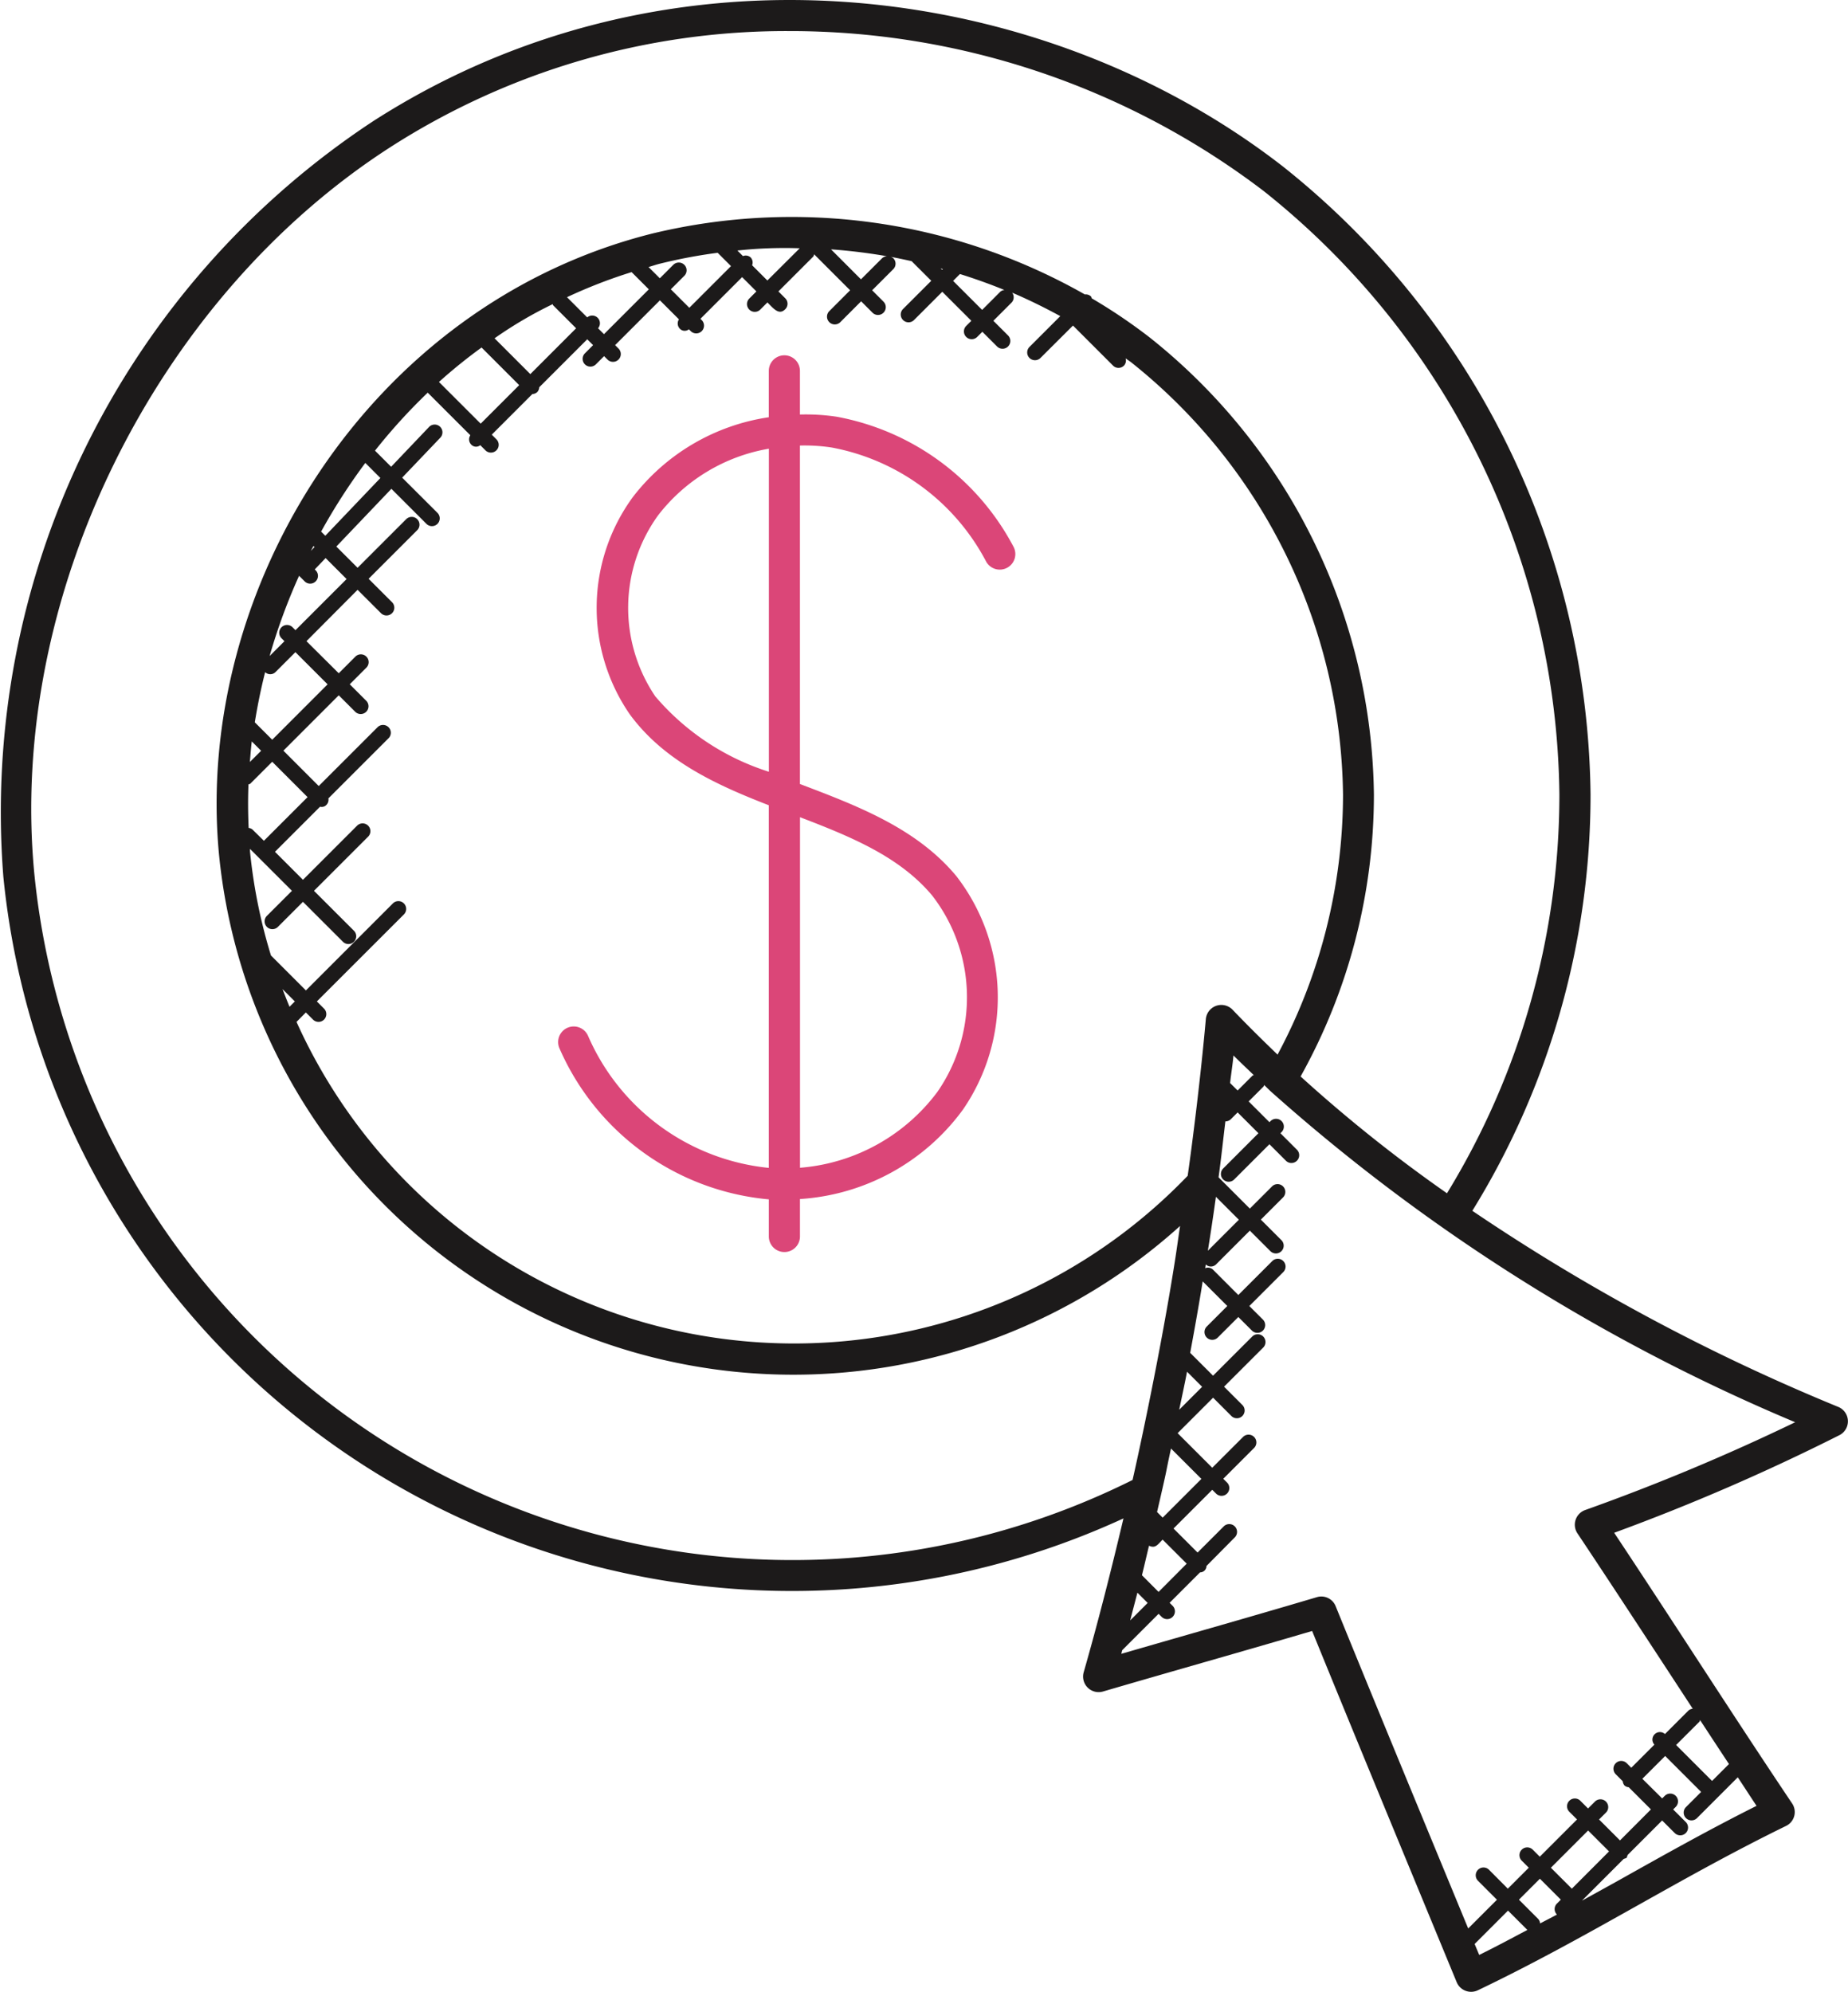
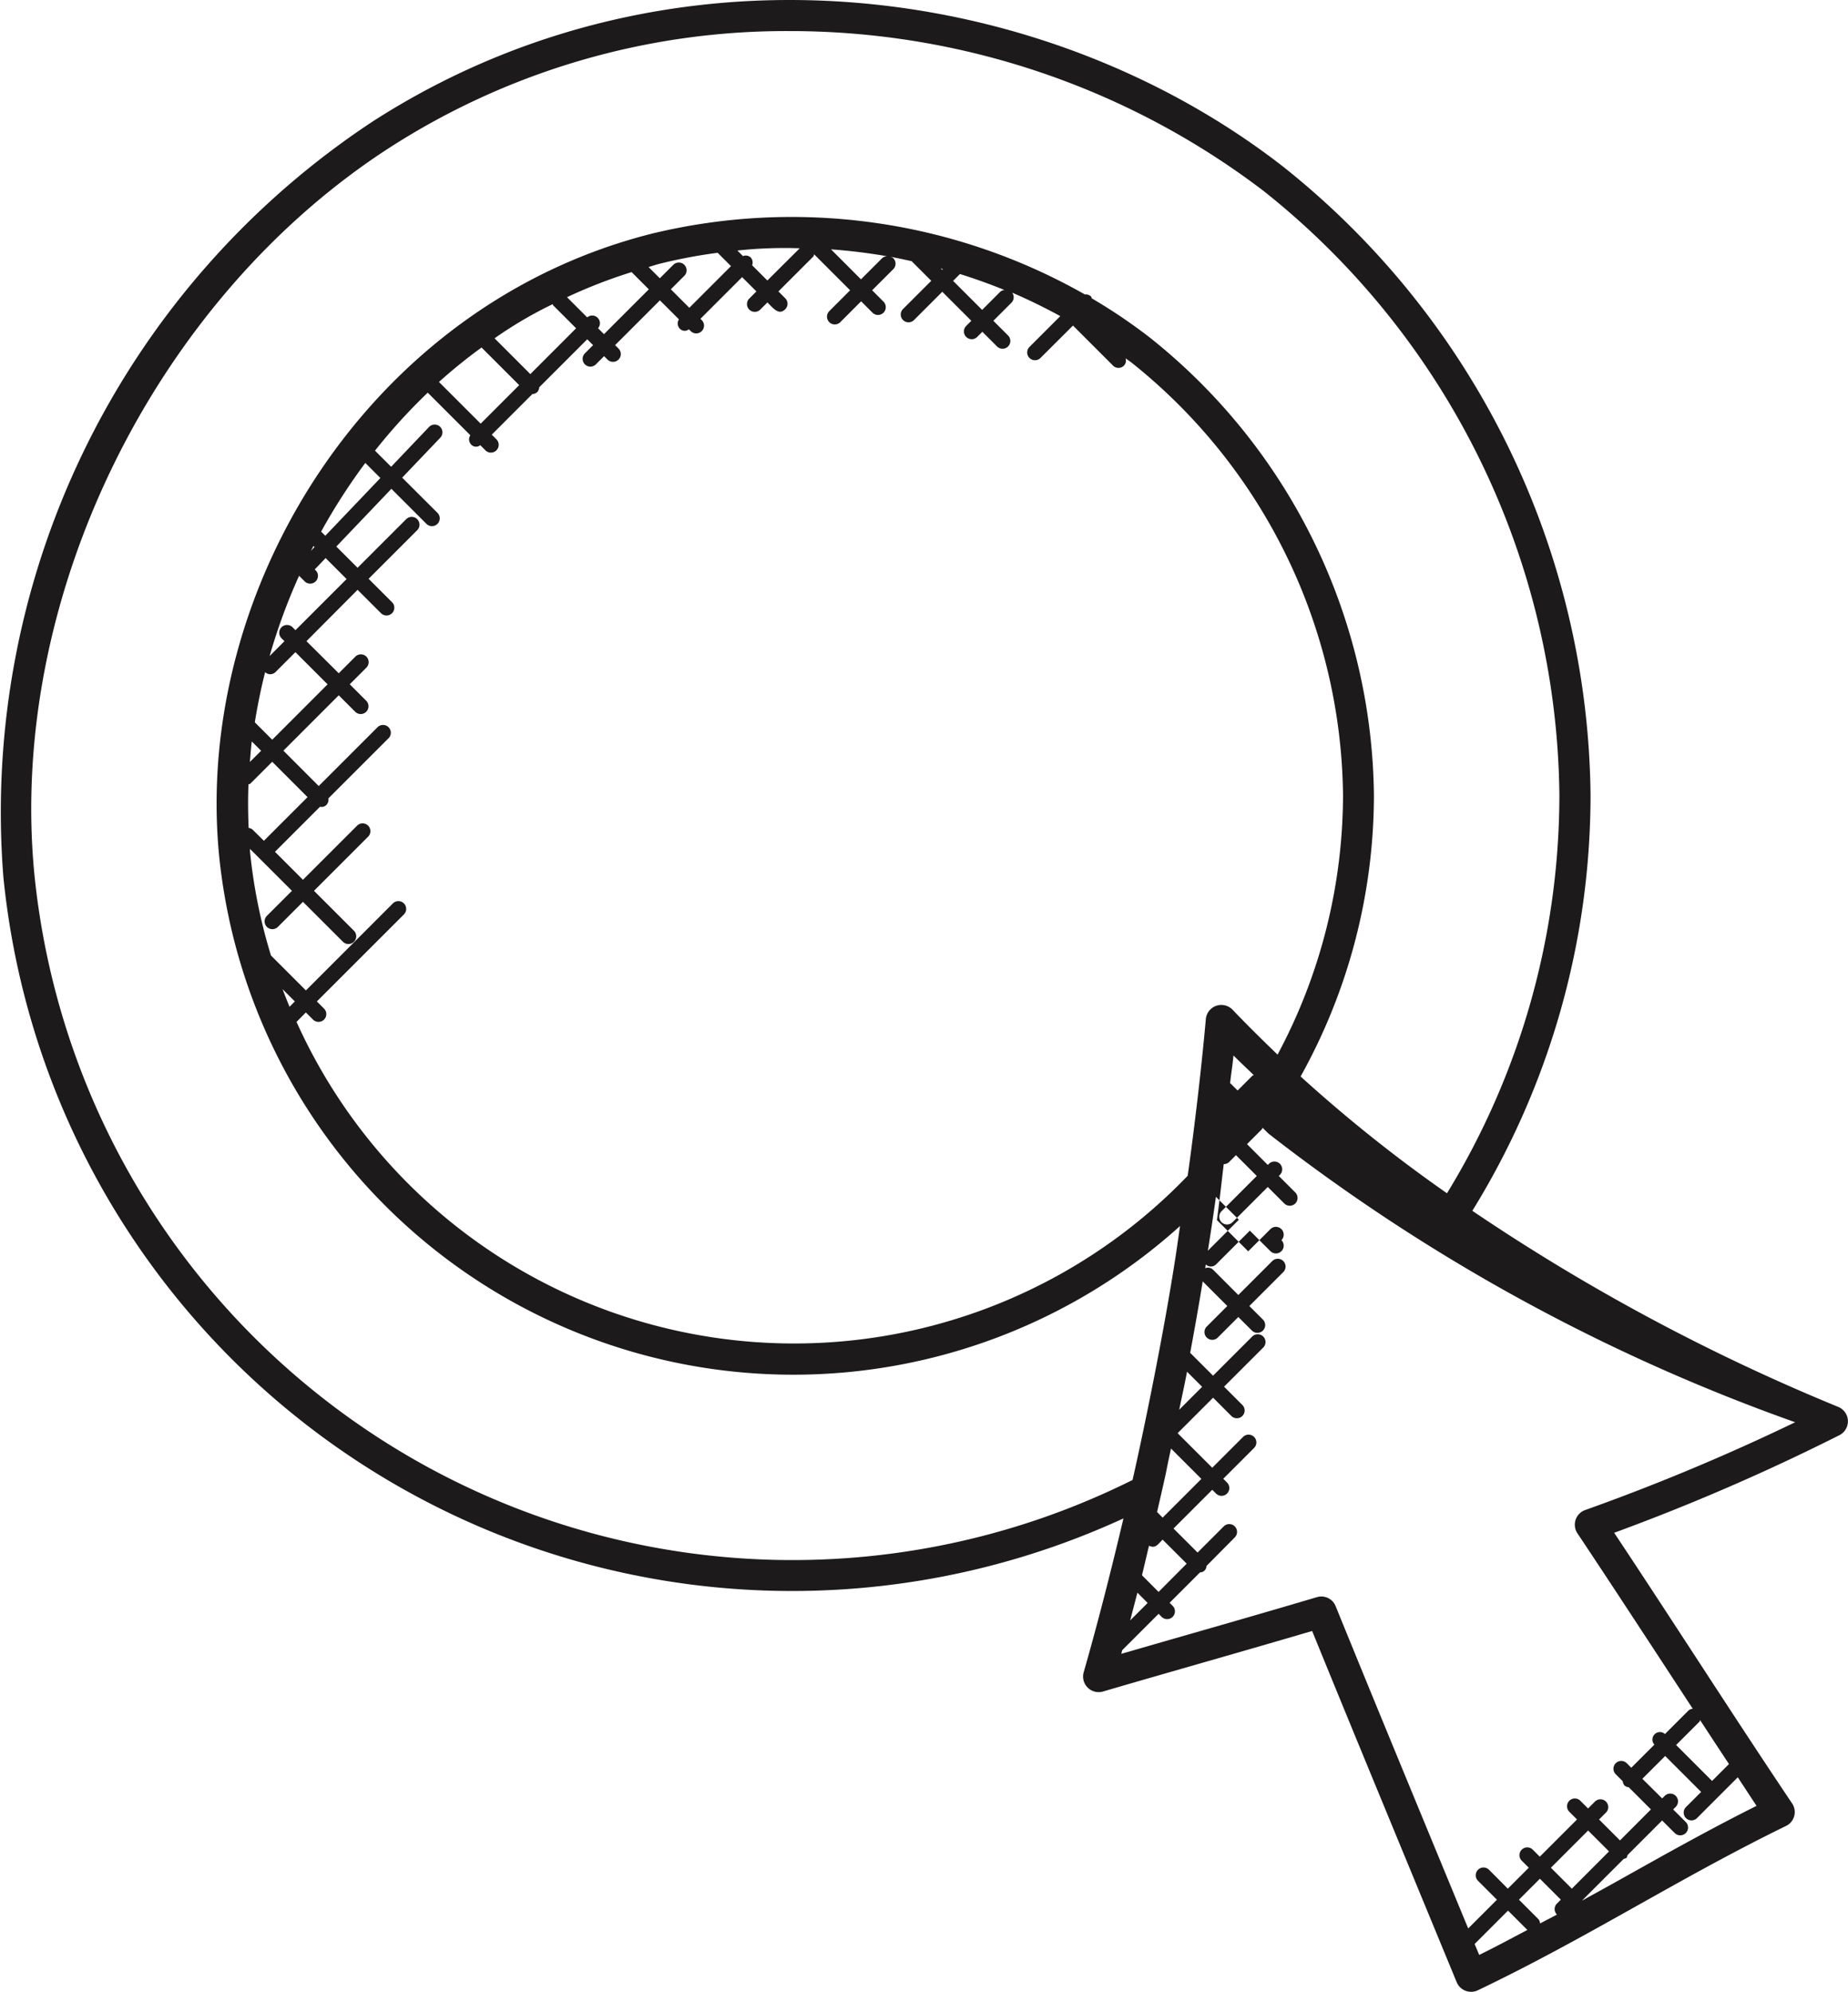
<svg xmlns="http://www.w3.org/2000/svg" id="paid-adv" width="71.958" height="77.564" viewBox="0 0 71.958 77.564">
-   <path id="Path_22591" data-name="Path 22591" d="M65.953,32.672A31.667,31.667,0,0,0,53.976,8.216C44.651.967,30.153-1,18.559,6.445A32.219,32.219,0,0,0,4.15,35.867,30.862,30.862,0,0,0,47.766,60.86c-.485,2.056-1,4.074-1.549,5.993a.606.606,0,0,0,.753.748c2.735-.8,5.544-1.59,8.142-2.357,1.476,3.623,2.705,6.59,5.629,13.677a.608.608,0,0,0,.822.316c4.32-2.068,7.779-4.337,12-6.4a.6.6,0,0,0,.236-.881c-2.3-3.427-4.642-7.1-6.926-10.536a82.814,82.814,0,0,0,8.769-3.8.606.606,0,0,0-.04-1.1,78.619,78.619,0,0,1-14.252-7.638A30.813,30.813,0,0,0,65.953,32.672ZM18.245,19.759l.587.587-2.145,2.249-.163-.162A23.4,23.4,0,0,1,18.245,19.759Zm-2.018,3.234.041.041-.143.15C16.159,23.119,16.194,23.056,16.227,22.993Zm-.561,1.161.217.217a.3.3,0,0,0,.429-.429l-.036-.036.423-.442.817.817-1.991,1.991-.114-.114a.3.3,0,0,0-.429.429l.114.114-.577.577A23.034,23.034,0,0,1,15.665,24.155Zm-1.321,3.753a.289.289,0,0,0,.408-.009l.77-.77,1.253,1.253L14.62,30.538l-.678-.678C14.048,29.205,14.179,28.555,14.344,27.907Zm-.495,6.127a.28.28,0,0,0-.148-.061c-.025-.564-.03-1.128-.007-1.695.023-.013.053-.01.073-.03l.852-.852,1.376,1.377-1.7,1.7Zm-.1-2.63c.023-.268.041-.535.074-.8l.364.364Zm1.266,8.84.485.485-.208.208C15.2,40.708,15.108,40.478,15.019,40.244Zm.914.914.279.279a.3.3,0,0,0,.428-.429l-.279-.279,3.389-3.388a.3.3,0,1,0-.429-.429L15.932,40.3l-1.361-1.361a20.768,20.768,0,0,1-.817-4.056c0-.031,0-.063,0-.095l1.634,1.633-.976.976a.3.3,0,0,0,.429.429l.976-.976,1.556,1.555a.3.3,0,1,0,.429-.429l-1.556-1.555,2.108-2.108a.3.3,0,0,0-.429-.429l-2.108,2.108-1.09-1.09,1.756-1.756a.245.245,0,0,0,.25-.074.286.286,0,0,0,.074-.25l2.342-2.342a.3.3,0,0,0-.428-.429l-2.29,2.29-1.376-1.377,2.155-2.156.641.641a.3.3,0,0,0,.429-.429l-.641-.641.647-.648a.3.3,0,0,0-.429-.429l-.647.648L15.953,26.7,17.944,24.7l.912.911a.3.3,0,1,0,.429-.429l-.912-.911,1.893-1.893a.3.3,0,0,0-.429-.429l-1.893,1.893-.828-.827,2.144-2.248,1.365,1.365a.3.3,0,0,0,.429-.429L19.68,20.332l1.484-1.555a.3.3,0,1,0-.437-.419L19.25,19.909l-.628-.628a22.142,22.142,0,0,1,2.053-2.258l1.659,1.658a.29.29,0,0,0,.029.358.258.258,0,0,0,.358.029l.2.2a.3.3,0,0,0,.429-.428l-.182-.182,1.582-1.582A.289.289,0,0,0,24.939,17a.3.3,0,0,0,.078-.187l1.869-1.869.228.228-.319.32a.3.3,0,1,0,.428.428l.319-.319.133.133a.3.3,0,0,0,.429-.429l-.133-.133,1.745-1.745.741.741a.292.292,0,0,0,.029.358.258.258,0,0,0,.358.029l.072.071a.3.3,0,1,0,.429-.428l-.051-.051,1.623-1.623.556.556-.278.279a.3.3,0,0,0,.429.428l.278-.278c.234.234.447.512.693.266a.3.3,0,0,0,0-.429l-.265-.266,1.354-1.354c.026-.025.023-.061.038-.09l1.4,1.4-.811.812a.3.3,0,1,0,.429.429l.811-.812.442.443a.3.3,0,0,0,.429-.429l-.442-.443.821-.821a.3.3,0,0,0,0-.429.28.28,0,0,0-.148-.061c.29.051.577.114.864.177l.765.764-1.1,1.1a.3.3,0,0,0,.429.428l1.1-1.1,1.131,1.13-.2.2a.3.3,0,1,0,.429.428l.2-.2.572.572a.3.3,0,1,0,.429-.429l-.572-.571.712-.712a.3.3,0,0,0,.019-.383c.641.272,1.264.581,1.875.913l-1.2,1.2a.3.3,0,1,0,.429.429L45.8,14.41l1.558,1.558a.3.3,0,0,0,.429,0,.287.287,0,0,0,.061-.282c.07.053.147.1.217.154a21.838,21.838,0,0,1,8.25,16.844A21.473,21.473,0,0,1,53.766,42.8c-.585-.564-1.188-1.158-1.751-1.747a.606.606,0,0,0-1.042.366c-.2,2.258-.532,4.889-.707,6.1a21.249,21.249,0,0,1-34.7-5.993Zm17.32-29.4a.285.285,0,0,0-.3-.053l-.217-.217A17.108,17.108,0,0,1,35.16,11.4L33.9,12.655l-.594-.594A.29.29,0,0,0,33.253,11.761Zm-1.287-.184.521.521-1.623,1.623-.72-.72.525-.525a.3.3,0,0,0-.429-.429l-.525.525-.439-.439c.147-.04.288-.092.436-.128A19.948,19.948,0,0,1,31.966,11.576Zm-3.352.752.673.673-1.746,1.746-.23-.23a.3.3,0,0,0-.423-.423l-.787-.787A19.824,19.824,0,0,1,28.614,12.328Zm-3.072,1.247c.011.016.007.035.021.05l.893.893L24.67,16.3l-1.393-1.394A16.063,16.063,0,0,1,25.543,13.575Zm-2.771,1.688,1.469,1.469-1.5,1.5-1.625-1.624A20.356,20.356,0,0,1,22.772,15.264Zm13.611-3.819q1.1.08,2.179.268a.3.3,0,0,0-.192.079l-.821.821Zm6.751,1.582a.3.3,0,0,0-.156.064l-.711.712-1.131-1.13.267-.267Q42.284,12.68,43.134,13.026Zm-2.427-.783-.056-.056.087.026ZM52.259,49.23l-1.207,1.207q.169-1.054.314-2.1Zm-.341-5.324c.039-.358.1-.716.131-1.073.251.251.526.509.79.764-.015.01-.034.006-.047.019l-.581.581Zm-3.61,19.846.4.4-.68.68C48.12,64.47,48.216,64.115,48.309,63.752Zm.178-.679c.094-.378.182-.766.274-1.148.25.113.33-.036.531-.238l.937.936-1.095,1.1Zm.588-2.461c.481-2.079.267-1.2.543-2.473L50.8,59.322,49.292,60.83Zm1.166-5.465.589.589-.893.893C50.039,56.135,50.148,55.639,50.241,55.147Zm11.2,22.286,1.3-1.3.753.753h0c-.618.327-1.229.656-1.875.973Zm3.785-2.154-.816-.815,1.45-1.45.814.814Zm-.429.428-.151.152a.3.3,0,0,0,0,.429c-.215.116-.439.229-.656.345a.3.3,0,0,0-.071-.172l-.753-.753.816-.816Zm2.422-.846c-.519.291-1.057.585-1.588.88l0-.007,1.611-1.611c.147-.057.1-.01.158-.158l1.342-1.342.491.49a.3.3,0,0,0,.429-.429l-.491-.49.1-.1a.3.3,0,0,0-.428-.429l-.1.1L67.97,71l.889-.888,1.4,1.4-.59.59a.3.3,0,0,0,.429.429l1.588-1.589c.244.368.486.745.731,1.112C70.578,72.975,68.873,73.933,67.217,74.861Zm3-6.148q.562.86,1.125,1.713l-.658.658-1.4-1.4.908-.908C70.211,68.758,70.207,68.734,70.219,68.713Zm3.708-11.6a82.768,82.768,0,0,1-8.183,3.422.607.607,0,0,0-.3.908c.81,1.212,1.824,2.75,4.49,6.83a.289.289,0,0,0-.167.069l-.915.915a.292.292,0,0,0-.412.413l-.9.9-.176-.176a.3.3,0,0,0-.429.429l.273.273a.3.3,0,0,0,.068.165.284.284,0,0,0,.165.068l.864.864L67.1,73.4l-.815-.815.268-.268a.3.3,0,0,0-.429-.429l-.268.268-.3-.3a.3.3,0,1,0-.429.428l.3.3-1.45,1.45-.274-.274a.3.3,0,1,0-.429.429l.274.274-.816.816L62,74.543a.3.3,0,0,0-.429.429l.737.738-1.119,1.119c-2.063-5-3.574-8.647-5.16-12.548a.6.6,0,0,0-.733-.353c-1.659.492-3.314.969-4.971,1.444q-1.322.38-2.644.762c.013-.046.024-.095.036-.141l1.417-1.417.118.118a.3.3,0,0,0,.429-.429l-.118-.118,1.185-1.185a.248.248,0,0,0,.249-.248L52.1,61.6a.3.3,0,0,0-.429-.429l-1.019,1.019-.937-.936,1.508-1.508.147.147a.3.3,0,0,0,.429-.429l-.147-.147,1.2-1.2a.3.3,0,0,0-.429-.429l-1.2,1.2-1.348-1.347,1.381-1.381.711.712a.3.3,0,1,0,.428-.429l-.712-.712,1.525-1.524a.3.3,0,0,0-.429-.429l-1.525,1.525-.89-.89c.173-.933.339-1.863.487-2.782l.958.958-.8.8a.3.3,0,0,0,.429.429l.8-.8.529.528a.3.3,0,0,0,.429-.428l-.529-.528,1.322-1.322a.3.3,0,0,0-.429-.429l-1.322,1.322-.991-.992a.283.283,0,0,0-.3-.051s.024-.144.024-.147a.287.287,0,0,0,.407-.008l1.309-1.309.8.8a.3.3,0,0,0,.429-.429l-.8-.8.864-.864a.3.3,0,0,0-.429-.429l-.864.864-1.218-1.218c.1-.725.177-1.451.265-2.177a.3.3,0,0,0,.215-.088l.262-.262.81.81-1.372,1.373a.3.3,0,0,0,.428.428l1.372-1.372.642.642a.3.3,0,0,0,.429-.429l-.642-.642.044-.044a.3.3,0,0,0-.428-.429l-.044.044-.81-.81.581-.581c.016-.016.012-.039.023-.057.084.079.156.154.241.234A73.194,73.194,0,0,0,73.927,57.118ZM60.363,48.2a57.128,57.128,0,0,1-5.7-4.549,22.534,22.534,0,0,0,2.855-10.966,23.078,23.078,0,0,0-8.716-17.8,21.18,21.18,0,0,0-2.27-1.535c-.013-.023-.01-.052-.03-.073a.294.294,0,0,0-.239-.079,23.119,23.119,0,0,0-16.847-2.371C18.36,13.606,11.572,24.71,12.547,35A22.473,22.473,0,0,0,49.97,49.473c-.069.452-.127.9-.2,1.356-.535,3.417-1.372,7.32-1.65,8.535A29.668,29.668,0,0,1,5.356,35.75C4.327,25.018,10.027,13.385,19.216,7.465A28.508,28.508,0,0,1,34.723,2.942,30.442,30.442,0,0,1,53.231,9.175a30.43,30.43,0,0,1,11.509,23.5A29.742,29.742,0,0,1,60.363,48.2Z" transform="translate(-4.02 -1.732)" fill="#1c1a1a" />
-   <path id="Path_22592" data-name="Path 22592" d="M33.957,48.437v1.445a.606.606,0,0,0,1.212,0V48.424a8.525,8.525,0,0,0,6.345-3.48,7.717,7.717,0,0,0-.259-9.1c-1.544-1.855-3.832-2.725-6.042-3.565l-.045-.017V19.082a7.02,7.02,0,0,1,1.234.076,8.562,8.562,0,0,1,6.01,4.43.606.606,0,1,0,1.069-.571,9.793,9.793,0,0,0-6.886-5.058,8.15,8.15,0,0,0-1.427-.085v-1.7a.606.606,0,0,0-1.212,0v1.806a8.184,8.184,0,0,0-5.288,3.1,7.307,7.307,0,0,0-.125,8.469c1.332,1.816,3.359,2.742,5.413,3.541V47.211a8.606,8.606,0,0,1-7.042-5.15.607.607,0,0,0-1.107.5A9.861,9.861,0,0,0,33.957,48.437Zm6.367-11.823a6.471,6.471,0,0,1,.2,7.633,7.4,7.4,0,0,1-5.353,2.959V33.555C37.183,34.325,39.063,35.1,40.325,36.614Zm-10.8-7.782a6.151,6.151,0,0,1,.122-7.033,6.915,6.915,0,0,1,4.313-2.594V31.785A9.625,9.625,0,0,1,29.521,28.832Z" transform="translate(-4.02 -1.732)" fill="#db4678" />
+   <path id="Path_22591" data-name="Path 22591" d="M65.953,32.672A31.667,31.667,0,0,0,53.976,8.216C44.651.967,30.153-1,18.559,6.445A32.219,32.219,0,0,0,4.15,35.867,30.862,30.862,0,0,0,47.766,60.86c-.485,2.056-1,4.074-1.549,5.993a.606.606,0,0,0,.753.748c2.735-.8,5.544-1.59,8.142-2.357,1.476,3.623,2.705,6.59,5.629,13.677a.608.608,0,0,0,.822.316c4.32-2.068,7.779-4.337,12-6.4a.6.6,0,0,0,.236-.881c-2.3-3.427-4.642-7.1-6.926-10.536a82.814,82.814,0,0,0,8.769-3.8.606.606,0,0,0-.04-1.1,78.619,78.619,0,0,1-14.252-7.638A30.813,30.813,0,0,0,65.953,32.672ZM18.245,19.759l.587.587-2.145,2.249-.163-.162A23.4,23.4,0,0,1,18.245,19.759Zm-2.018,3.234.041.041-.143.15C16.159,23.119,16.194,23.056,16.227,22.993Zm-.561,1.161.217.217a.3.3,0,0,0,.429-.429l-.036-.036.423-.442.817.817-1.991,1.991-.114-.114a.3.3,0,0,0-.429.429l.114.114-.577.577A23.034,23.034,0,0,1,15.665,24.155Zm-1.321,3.753a.289.289,0,0,0,.408-.009l.77-.77,1.253,1.253L14.62,30.538l-.678-.678C14.048,29.205,14.179,28.555,14.344,27.907Zm-.495,6.127a.28.28,0,0,0-.148-.061c-.025-.564-.03-1.128-.007-1.695.023-.013.053-.01.073-.03l.852-.852,1.376,1.377-1.7,1.7Zm-.1-2.63c.023-.268.041-.535.074-.8l.364.364Zm1.266,8.84.485.485-.208.208C15.2,40.708,15.108,40.478,15.019,40.244Zm.914.914.279.279a.3.3,0,0,0,.428-.429l-.279-.279,3.389-3.388a.3.3,0,1,0-.429-.429L15.932,40.3l-1.361-1.361a20.768,20.768,0,0,1-.817-4.056c0-.031,0-.063,0-.095l1.634,1.633-.976.976a.3.3,0,0,0,.429.429l.976-.976,1.556,1.555a.3.3,0,1,0,.429-.429l-1.556-1.555,2.108-2.108a.3.3,0,0,0-.429-.429l-2.108,2.108-1.09-1.09,1.756-1.756a.245.245,0,0,0,.25-.074.286.286,0,0,0,.074-.25l2.342-2.342a.3.3,0,0,0-.428-.429l-2.29,2.29-1.376-1.377,2.155-2.156.641.641a.3.3,0,0,0,.429-.429l-.641-.641.647-.648a.3.3,0,0,0-.429-.429l-.647.648L15.953,26.7,17.944,24.7l.912.911a.3.3,0,1,0,.429-.429l-.912-.911,1.893-1.893a.3.3,0,0,0-.429-.429l-1.893,1.893-.828-.827,2.144-2.248,1.365,1.365a.3.3,0,0,0,.429-.429L19.68,20.332l1.484-1.555a.3.3,0,1,0-.437-.419L19.25,19.909l-.628-.628a22.142,22.142,0,0,1,2.053-2.258l1.659,1.658a.29.29,0,0,0,.029.358.258.258,0,0,0,.358.029l.2.2a.3.3,0,0,0,.429-.428l-.182-.182,1.582-1.582A.289.289,0,0,0,24.939,17a.3.3,0,0,0,.078-.187l1.869-1.869.228.228-.319.32a.3.3,0,1,0,.428.428l.319-.319.133.133a.3.3,0,0,0,.429-.429l-.133-.133,1.745-1.745.741.741a.292.292,0,0,0,.029.358.258.258,0,0,0,.358.029l.072.071a.3.3,0,1,0,.429-.428l-.051-.051,1.623-1.623.556.556-.278.279a.3.3,0,0,0,.429.428l.278-.278c.234.234.447.512.693.266a.3.3,0,0,0,0-.429l-.265-.266,1.354-1.354c.026-.025.023-.061.038-.09l1.4,1.4-.811.812a.3.3,0,1,0,.429.429l.811-.812.442.443a.3.3,0,0,0,.429-.429l-.442-.443.821-.821a.3.3,0,0,0,0-.429.28.28,0,0,0-.148-.061c.29.051.577.114.864.177l.765.764-1.1,1.1a.3.3,0,0,0,.429.428l1.1-1.1,1.131,1.13-.2.2a.3.3,0,1,0,.429.428l.2-.2.572.572a.3.3,0,1,0,.429-.429l-.572-.571.712-.712a.3.3,0,0,0,.019-.383c.641.272,1.264.581,1.875.913l-1.2,1.2a.3.3,0,1,0,.429.429L45.8,14.41l1.558,1.558a.3.3,0,0,0,.429,0,.287.287,0,0,0,.061-.282c.07.053.147.1.217.154a21.838,21.838,0,0,1,8.25,16.844A21.473,21.473,0,0,1,53.766,42.8c-.585-.564-1.188-1.158-1.751-1.747a.606.606,0,0,0-1.042.366c-.2,2.258-.532,4.889-.707,6.1a21.249,21.249,0,0,1-34.7-5.993Zm17.32-29.4a.285.285,0,0,0-.3-.053l-.217-.217A17.108,17.108,0,0,1,35.16,11.4L33.9,12.655l-.594-.594A.29.29,0,0,0,33.253,11.761Zm-1.287-.184.521.521-1.623,1.623-.72-.72.525-.525a.3.3,0,0,0-.429-.429l-.525.525-.439-.439c.147-.04.288-.092.436-.128A19.948,19.948,0,0,1,31.966,11.576Zm-3.352.752.673.673-1.746,1.746-.23-.23a.3.3,0,0,0-.423-.423l-.787-.787A19.824,19.824,0,0,1,28.614,12.328Zm-3.072,1.247c.011.016.007.035.021.05l.893.893L24.67,16.3l-1.393-1.394A16.063,16.063,0,0,1,25.543,13.575Zm-2.771,1.688,1.469,1.469-1.5,1.5-1.625-1.624A20.356,20.356,0,0,1,22.772,15.264Zm13.611-3.819q1.1.08,2.179.268a.3.3,0,0,0-.192.079l-.821.821Zm6.751,1.582a.3.3,0,0,0-.156.064l-.711.712-1.131-1.13.267-.267Q42.284,12.68,43.134,13.026Zm-2.427-.783-.056-.056.087.026ZM52.259,49.23l-1.207,1.207q.169-1.054.314-2.1Zm-.341-5.324c.039-.358.1-.716.131-1.073.251.251.526.509.79.764-.015.01-.034.006-.047.019l-.581.581Zm-3.61,19.846.4.4-.68.68C48.12,64.47,48.216,64.115,48.309,63.752Zm.178-.679c.094-.378.182-.766.274-1.148.25.113.33-.036.531-.238l.937.936-1.095,1.1Zm.588-2.461c.481-2.079.267-1.2.543-2.473L50.8,59.322,49.292,60.83Zm1.166-5.465.589.589-.893.893C50.039,56.135,50.148,55.639,50.241,55.147Zm11.2,22.286,1.3-1.3.753.753h0c-.618.327-1.229.656-1.875.973Zm3.785-2.154-.816-.815,1.45-1.45.814.814Zm-.429.428-.151.152a.3.3,0,0,0,0,.429c-.215.116-.439.229-.656.345a.3.3,0,0,0-.071-.172l-.753-.753.816-.816Zm2.422-.846c-.519.291-1.057.585-1.588.88l0-.007,1.611-1.611c.147-.057.1-.01.158-.158l1.342-1.342.491.49a.3.3,0,0,0,.429-.429l-.491-.49.1-.1a.3.3,0,0,0-.428-.429l-.1.1L67.97,71l.889-.888,1.4,1.4-.59.59a.3.3,0,0,0,.429.429l1.588-1.589c.244.368.486.745.731,1.112C70.578,72.975,68.873,73.933,67.217,74.861Zm3-6.148q.562.86,1.125,1.713l-.658.658-1.4-1.4.908-.908C70.211,68.758,70.207,68.734,70.219,68.713Zm3.708-11.6a82.768,82.768,0,0,1-8.183,3.422.607.607,0,0,0-.3.908c.81,1.212,1.824,2.75,4.49,6.83a.289.289,0,0,0-.167.069l-.915.915a.292.292,0,0,0-.412.413l-.9.9-.176-.176a.3.3,0,0,0-.429.429l.273.273a.3.3,0,0,0,.068.165.284.284,0,0,0,.165.068l.864.864L67.1,73.4l-.815-.815.268-.268a.3.3,0,0,0-.429-.429l-.268.268-.3-.3a.3.3,0,1,0-.429.428l.3.3-1.45,1.45-.274-.274a.3.3,0,1,0-.429.429l.274.274-.816.816L62,74.543a.3.3,0,0,0-.429.429l.737.738-1.119,1.119c-2.063-5-3.574-8.647-5.16-12.548a.6.6,0,0,0-.733-.353c-1.659.492-3.314.969-4.971,1.444q-1.322.38-2.644.762c.013-.046.024-.095.036-.141l1.417-1.417.118.118a.3.3,0,0,0,.429-.429l-.118-.118,1.185-1.185a.248.248,0,0,0,.249-.248L52.1,61.6a.3.3,0,0,0-.429-.429l-1.019,1.019-.937-.936,1.508-1.508.147.147a.3.3,0,0,0,.429-.429l-.147-.147,1.2-1.2a.3.3,0,0,0-.429-.429l-1.2,1.2-1.348-1.347,1.381-1.381.711.712a.3.3,0,1,0,.428-.429l-.712-.712,1.525-1.524a.3.3,0,0,0-.429-.429l-1.525,1.525-.89-.89c.173-.933.339-1.863.487-2.782l.958.958-.8.8a.3.3,0,0,0,.429.429l.8-.8.529.528a.3.3,0,0,0,.429-.428l-.529-.528,1.322-1.322a.3.3,0,0,0-.429-.429l-1.322,1.322-.991-.992a.283.283,0,0,0-.3-.051s.024-.144.024-.147a.287.287,0,0,0,.407-.008l1.309-1.309.8.8a.3.3,0,0,0,.429-.429a.3.3,0,0,0-.429-.429l-.864.864-1.218-1.218c.1-.725.177-1.451.265-2.177a.3.3,0,0,0,.215-.088l.262-.262.81.81-1.372,1.373a.3.3,0,0,0,.428.428l1.372-1.372.642.642a.3.3,0,0,0,.429-.429l-.642-.642.044-.044a.3.3,0,0,0-.428-.429l-.044.044-.81-.81.581-.581c.016-.016.012-.039.023-.057.084.079.156.154.241.234A73.194,73.194,0,0,0,73.927,57.118ZM60.363,48.2a57.128,57.128,0,0,1-5.7-4.549,22.534,22.534,0,0,0,2.855-10.966,23.078,23.078,0,0,0-8.716-17.8,21.18,21.18,0,0,0-2.27-1.535c-.013-.023-.01-.052-.03-.073a.294.294,0,0,0-.239-.079,23.119,23.119,0,0,0-16.847-2.371C18.36,13.606,11.572,24.71,12.547,35A22.473,22.473,0,0,0,49.97,49.473c-.069.452-.127.9-.2,1.356-.535,3.417-1.372,7.32-1.65,8.535A29.668,29.668,0,0,1,5.356,35.75C4.327,25.018,10.027,13.385,19.216,7.465A28.508,28.508,0,0,1,34.723,2.942,30.442,30.442,0,0,1,53.231,9.175a30.43,30.43,0,0,1,11.509,23.5A29.742,29.742,0,0,1,60.363,48.2Z" transform="translate(-4.02 -1.732)" fill="#1c1a1a" />
</svg>